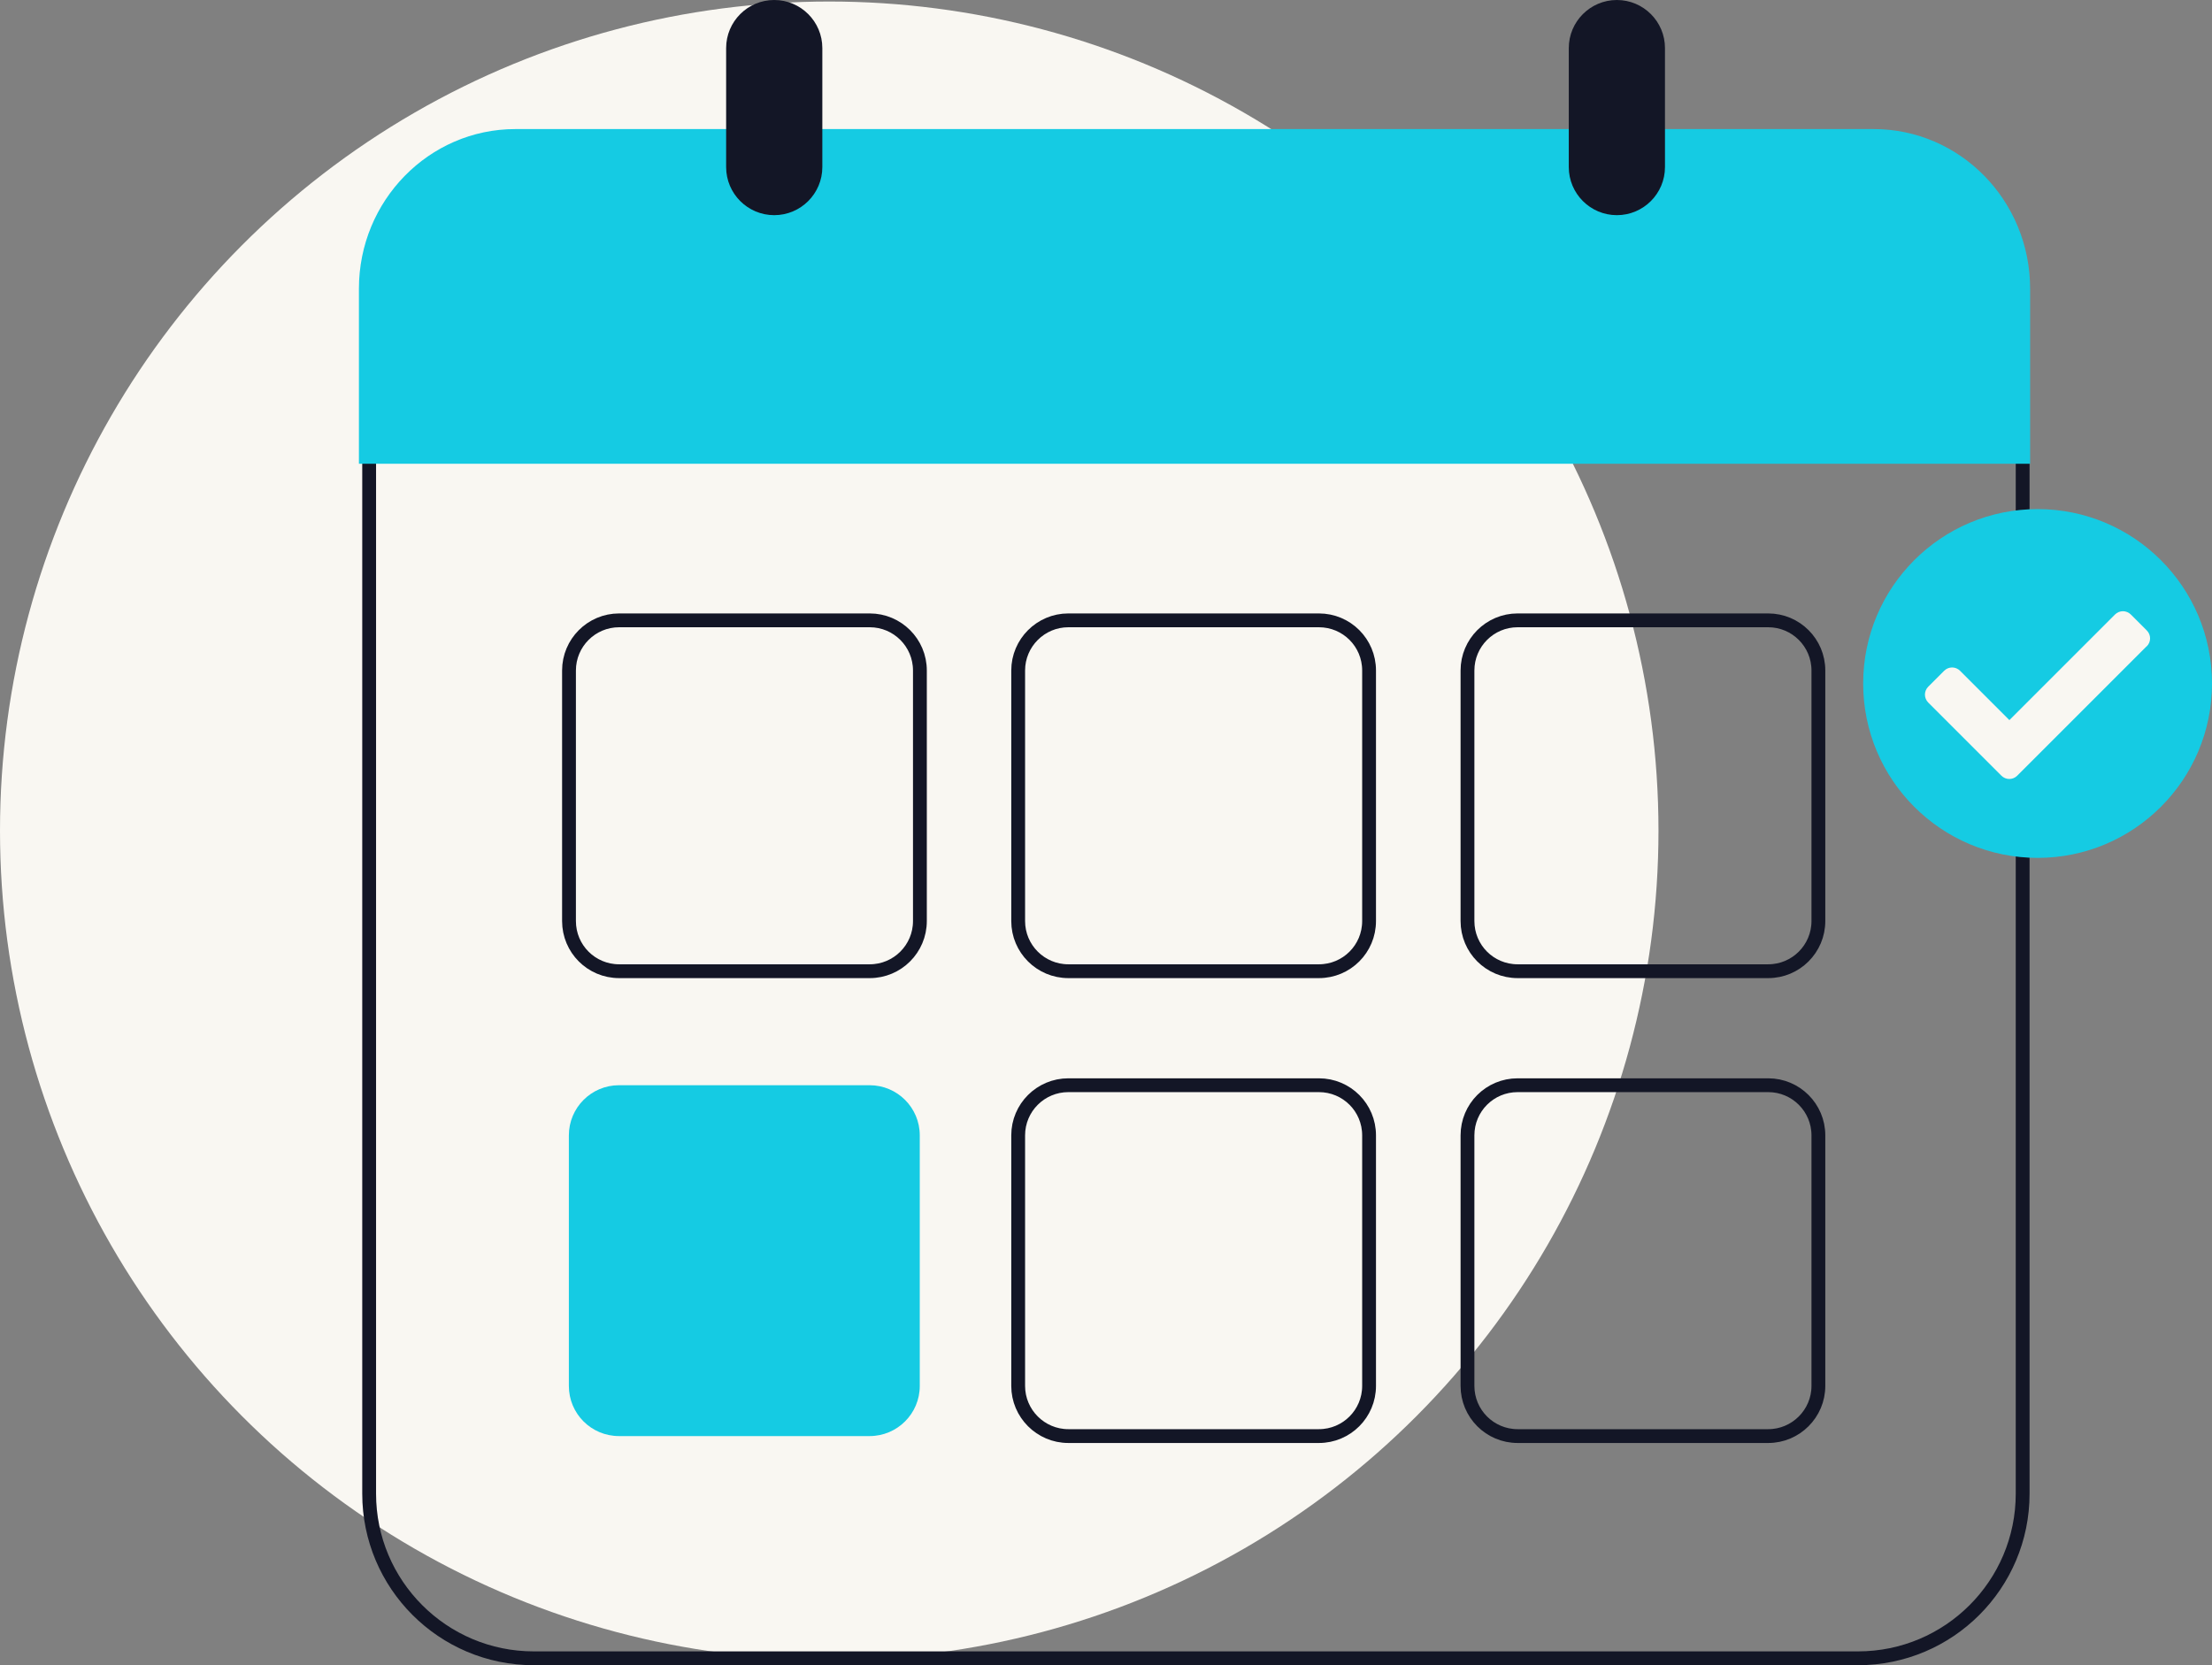
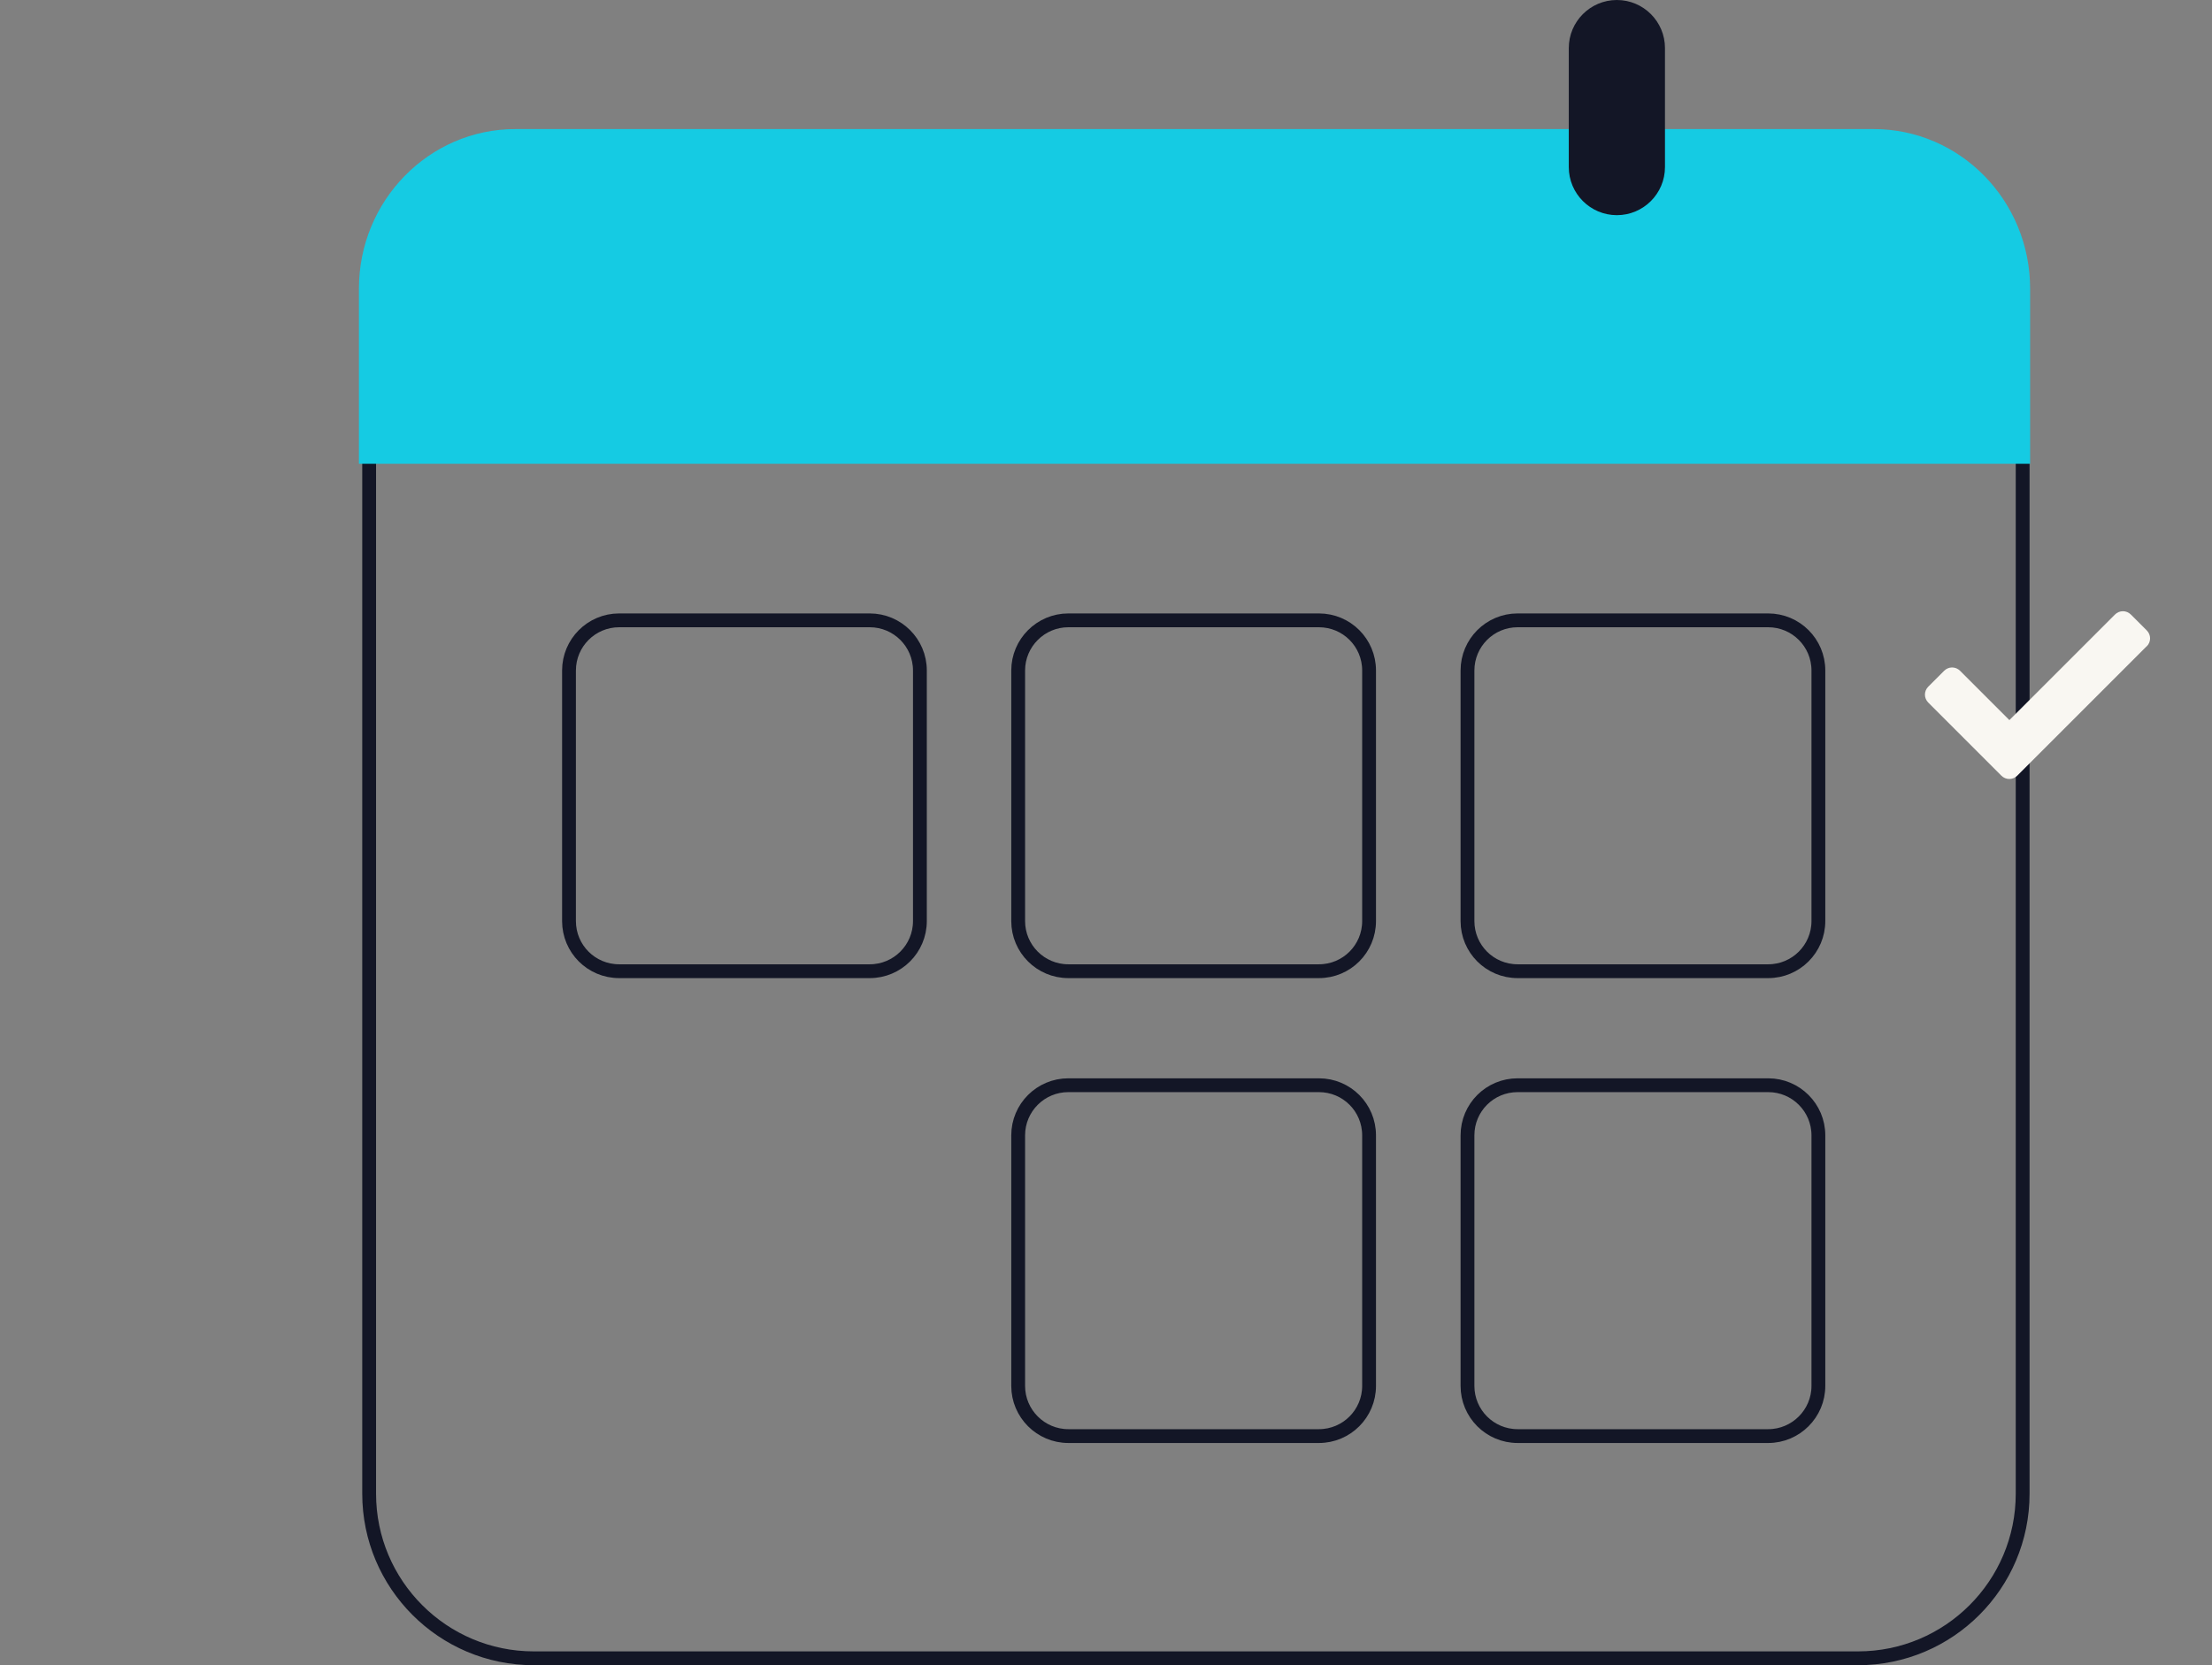
<svg xmlns="http://www.w3.org/2000/svg" id="Calque_2" viewBox="0 0 160.05 120.5">
  <rect x="0" y="0" width="160.05" height="120.5" fill="#808080" stroke="none" />
  <defs>
    <style>.cls-1{fill:#f9f7f2;}.cls-2{fill:#15cbe3;}.cls-3{fill:#131626;}.cls-4{fill:none;stroke:#131626;stroke-miterlimit:10;}</style>
  </defs>
  <g id="Calque_1-2">
    <g id="ICône_Chrono">
-       <circle class="cls-1" cx="60" cy="60.11" r="60" />
      <g>
        <path class="cls-4" d="M146.35,26.54H26.71V108.09c0,6.57,5.33,11.91,11.91,11.91h95.82c6.57,0,11.91-5.33,11.91-11.91V26.54Zm-79.79,40.11c0,2.01-1.63,3.63-3.63,3.63h-18.13c-2.01,0-3.63-1.62-3.63-3.63v-18.13c0-2,1.62-3.63,3.63-3.63h18.13c2,0,3.63,1.62,3.63,3.63v18.13Zm32.5,33.64c0,2-1.62,3.63-3.63,3.63h-18.13c-2,0-3.63-1.63-3.63-3.63v-18.13c0-2.01,1.63-3.63,3.63-3.63h18.13c2.01,0,3.63,1.62,3.63,3.63v18.13Zm0-33.64c0,2.01-1.62,3.63-3.63,3.63h-18.13c-2,0-3.63-1.62-3.63-3.63v-18.13c0-2,1.63-3.63,3.63-3.63h18.13c2.01,0,3.63,1.62,3.63,3.63v18.13Zm32.51,33.64c0,2-1.63,3.63-3.63,3.63h-18.13c-2.01,0-3.63-1.63-3.63-3.63v-18.13c0-2.01,1.62-3.63,3.63-3.63h18.13c2,0,3.63,1.62,3.63,3.63v18.13Zm0-33.64c0,2.01-1.63,3.63-3.63,3.63h-18.13c-2.01,0-3.63-1.62-3.63-3.63v-18.13c0-2,1.62-3.63,3.63-3.63h18.13c2,0,3.63,1.62,3.63,3.63v18.13Z" />
        <g id="CHECK">
-           <path class="cls-2" d="M147.43,62.08c-6.97,0-12.62-5.65-12.62-12.62s5.65-12.62,12.62-12.62,12.62,5.65,12.62,12.62-5.65,12.62-12.62,12.62Z" />
          <path class="cls-1" d="M155.33,46.77c.32-.32,.32-.83,0-1.15l-1.15-1.15c-.32-.32-.83-.32-1.15,0l-7.64,7.64-3.57-3.57c-.32-.32-.83-.32-1.15,0l-1.15,1.15c-.32,.32-.32,.83,0,1.15l5.29,5.29c.32,.32,.83,.32,1.15,0l9.36-9.36Z" />
        </g>
        <path class="cls-2" d="M135.58,9.34H37.29c-6.25,0-11.32,5.18-11.32,11.55v12.67h120.92v-12.67c0-6.38-5.07-11.55-11.32-11.55Z" />
        <g>
-           <path class="cls-3" d="M59.5,3.48V12.09c0,1.92-1.56,3.48-3.48,3.48s-3.48-1.56-3.48-3.48V3.48c0-1.92,1.56-3.48,3.48-3.48,.96,0,1.83,.39,2.46,1.02,.63,.63,1.02,1.5,1.02,2.46Z" />
          <path class="cls-3" d="M120.47,3.48V12.09c0,1.92-1.56,3.48-3.48,3.48s-3.48-1.56-3.48-3.48V3.48c0-1.92,1.56-3.48,3.48-3.48,.96,0,1.83,.39,2.46,1.02,.63,.63,1.02,1.5,1.02,2.46Z" />
        </g>
      </g>
-       <path class="cls-2" d="M66.55,100.29c0,2.01-1.63,3.63-3.63,3.63h-18.13c-2.01,0-3.63-1.62-3.63-3.63v-18.13c0-2,1.62-3.63,3.63-3.63h18.13c2,0,3.63,1.62,3.63,3.63v18.13Z" />
    </g>
  </g>
</svg>